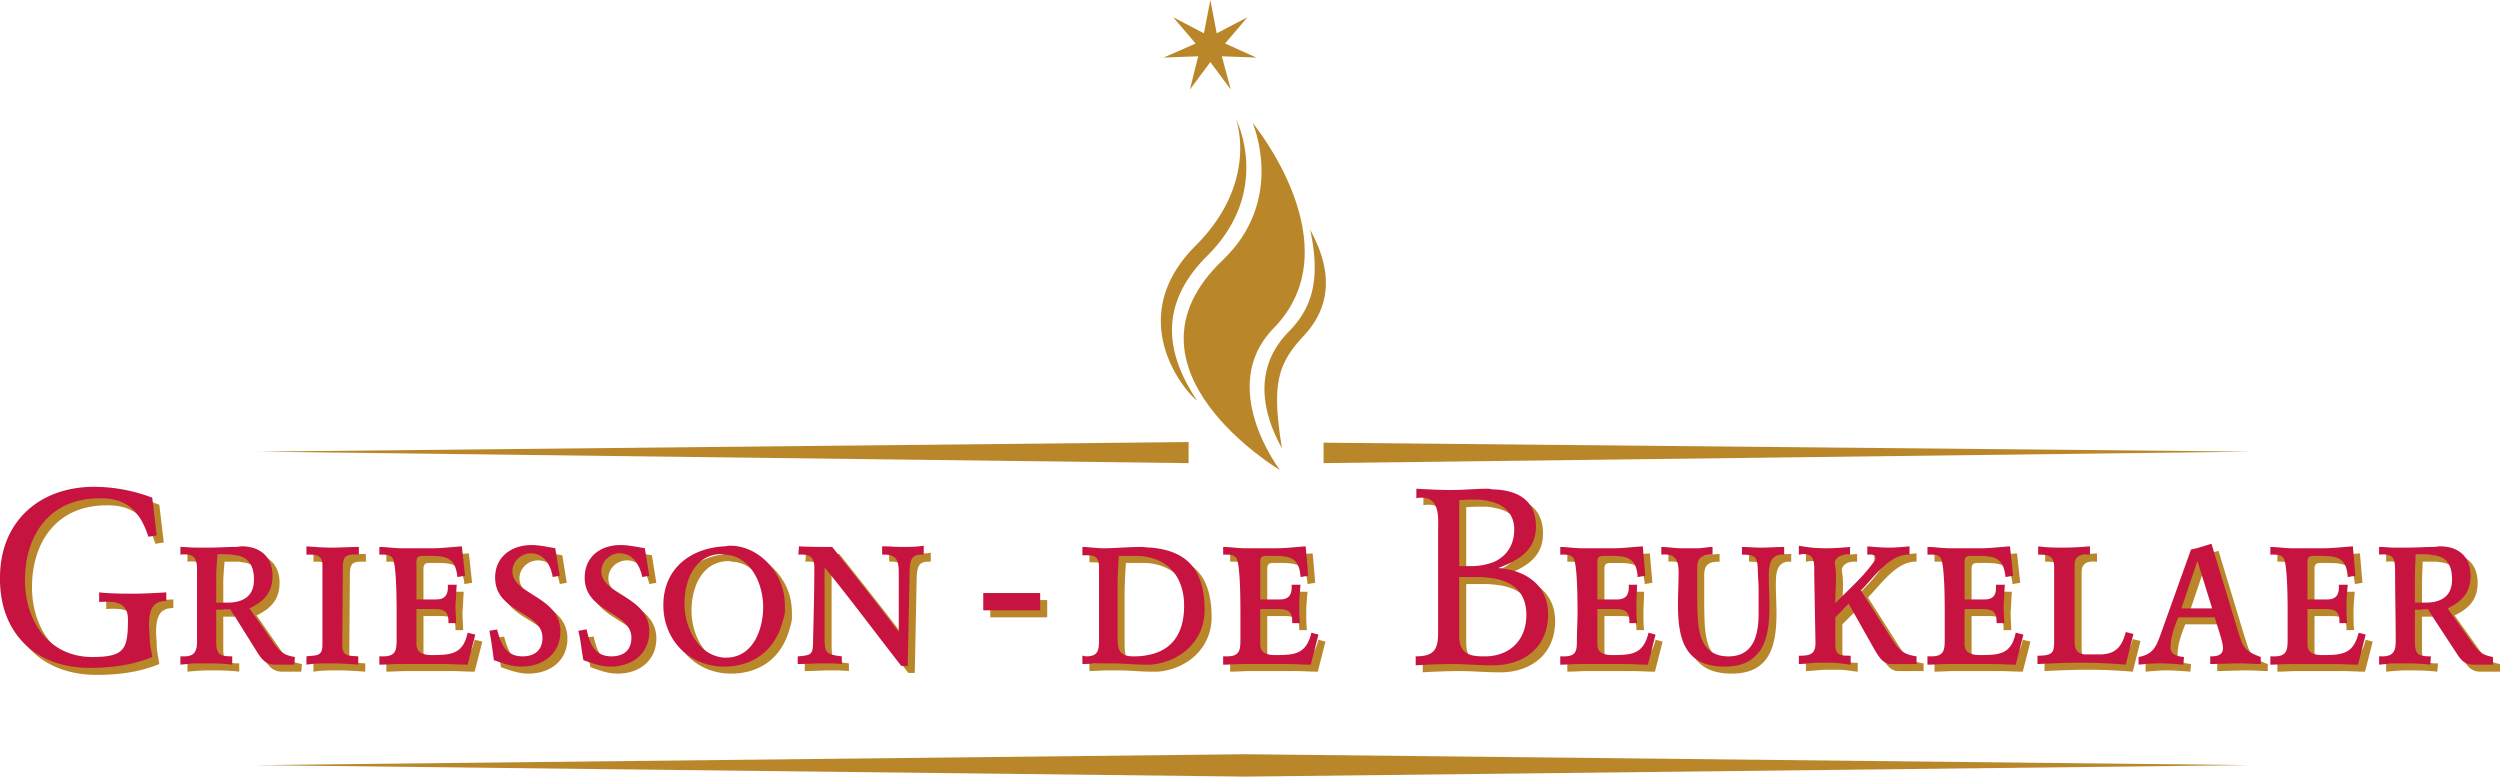
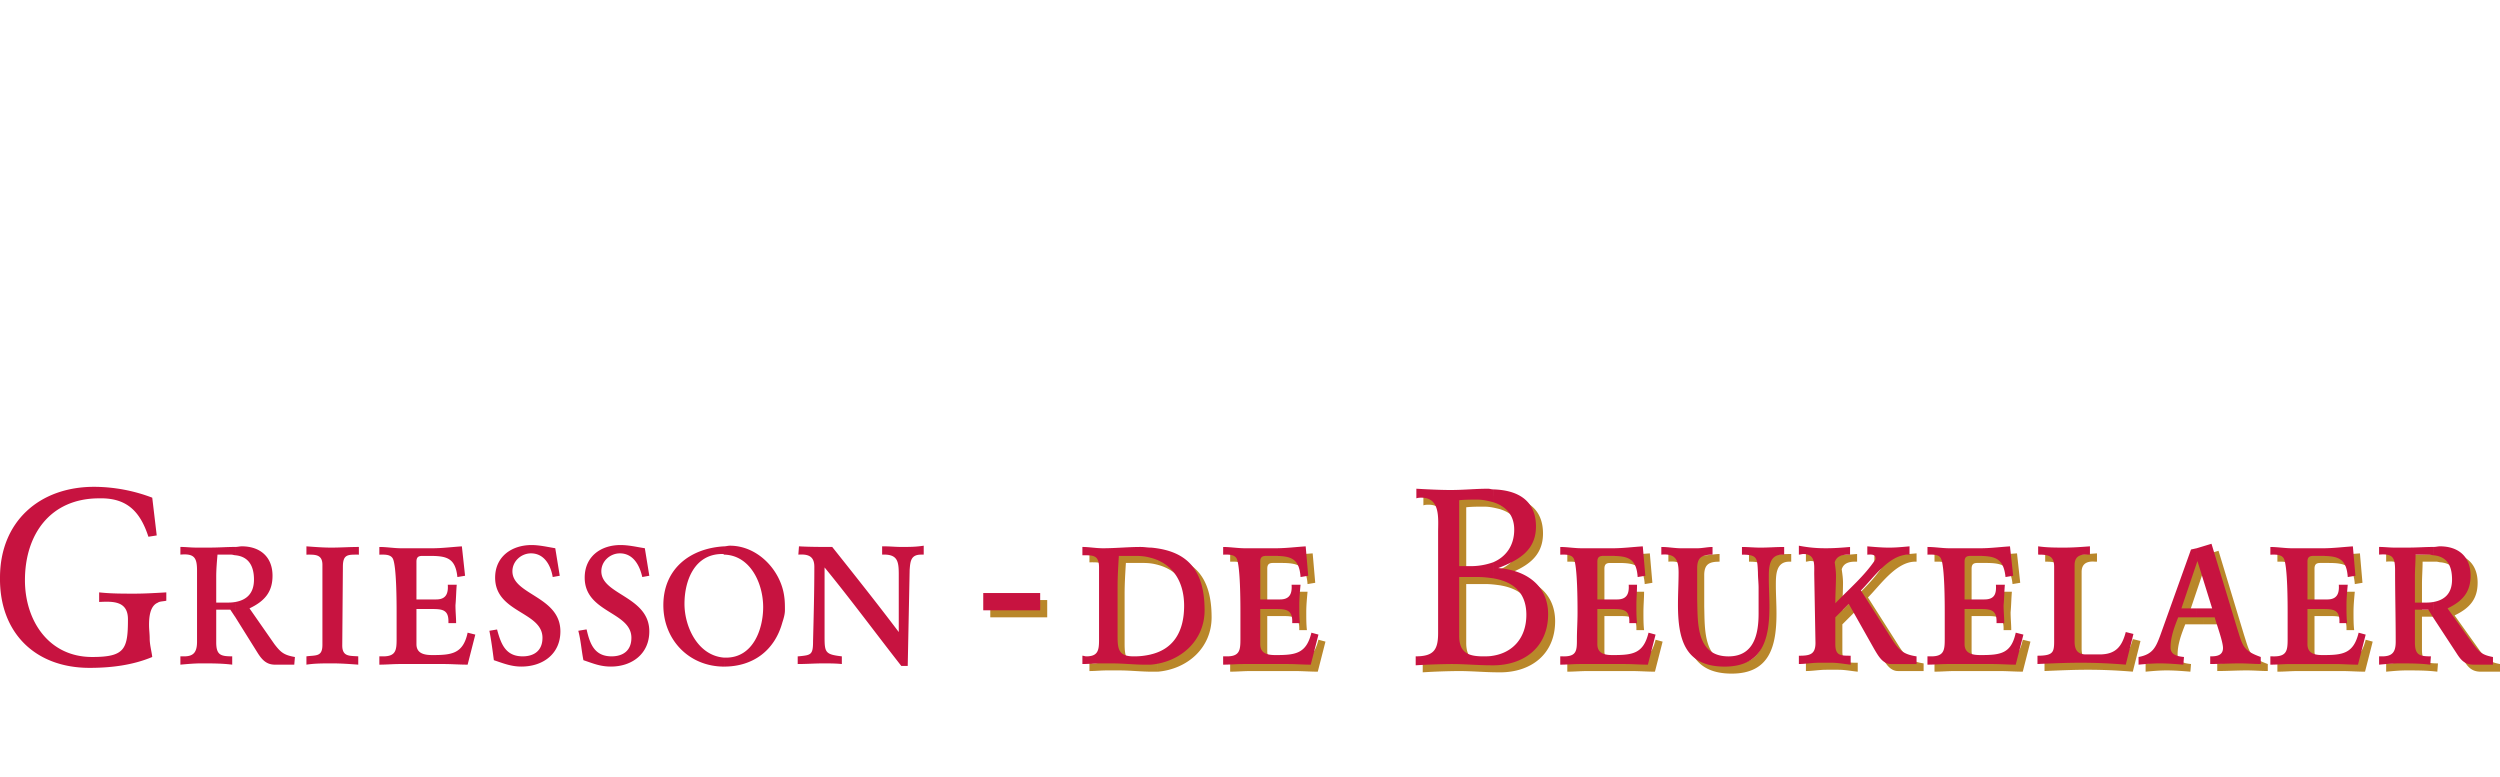
<svg xmlns="http://www.w3.org/2000/svg" xmlns:xlink="http://www.w3.org/1999/xlink" viewBox="0 0 158.525 49.245">
-   <path fill="#B9872A" d="m75.369 29.368-59.021-.73 59.021-.608m8.559.04 58.819.567-58.819.73V28.07zM16.225 48.516l62.753.729 63.646-.729-63.646-.691M76.748 0l-.407 2.11-1.946-1.015 1.419 1.663-2.027.893 2.19-.082-.527 2.11 1.298-1.743 1.297 1.743-.567-2.11 2.19.082-1.987-.893L79.1 1.095 77.152 2.11" />
  <defs>
    <path id="a" d="M0 0h158.525v49.245H0z" />
  </defs>
  <clipPath id="b">
    <use xlink:href="#a" overflow="visible" />
  </clipPath>
-   <path fill="#B9872A" fill-rule="evenodd" d="M79.425 7.788s6.45 7.788 1.339 13.021c-3.651 3.732.405 9.005.405 9.005s-10.831-6.449-3.651-13.305c4.056-3.853 1.907-8.721 1.907-8.721" clip-path="url(#b)" clip-rule="evenodd" />
-   <path fill="#B9872A" fill-rule="evenodd" d="M75.896 25.393c-1.704-2.596-2.718-5.801.649-9.167 4.178-4.138 1.825-8.681 1.825-8.681s1.5 3.975-2.555 8.032c-4.585 4.583-.731 9.208.081 9.816m7.179-10.831c.69 3.164.122 4.989-1.379 6.491-2.799 2.879-.974 6.327-.405 7.382-.649-4.017-.324-5.314 1.379-7.14 2.352-2.514 1.217-5.232.405-6.733m-72.69 19.836-.284-2.394a10.475 10.475 0 0 0-3.691-.689c-3.448 0-5.963 2.19-5.963 5.76-.041 3.448 2.19 5.72 5.679 5.72 1.338 0 2.718-.163 3.975-.689-.041-.365-.162-.771-.162-1.177 0-.283-.041-.567-.041-.852 0-.446.041-1.217.568-1.419.081-.081.406-.081.527-.122v-.528c-.689.041-1.379.081-2.028.081-.73 0-1.501 0-2.231-.081v.609c.852-.04 1.826-.081 1.826 1.095 0 1.906-.203 2.394-2.272 2.394-2.758 0-4.259-2.313-4.259-4.868 0-2.92 1.622-5.192 4.705-5.192 1.744-.04 2.596.813 3.124 2.436m5.517 5.109 1.419 2.271c.284.445.568.729 1.095.729h1.217l.041-.485c-.69-.122-.892-.284-1.298-.813l-1.582-2.271c.933-.446 1.46-1.015 1.46-2.069 0-1.217-.811-1.866-1.947-1.866-.122 0-.284.04-.405.04v.528c.811.081 1.176.648 1.176 1.541s-.487 1.298-1.176 1.42m-3.489 3.449v.526c.446-.04.892-.081 1.339-.081.649 0 1.298 0 1.947.081v-.526c-.73 0-1.014-.081-1.014-.893v-2.068h.892l.325.486v-.974c-.203.041-.406.041-.65.041h-.567v-1.623c0-.487.04-.934.081-1.42h.852c.121 0 .202.041.284.041v-.528c-.528 0-1.055.041-1.582.041h-.933c-.325 0-.649-.041-.974-.041v.487c.892-.081 1.055.203 1.055 1.014v4.503c0 .649-.203.934-.812.934h-.243zm7.99 0v.526c.527-.081 1.055-.081 1.623-.081.567 0 1.135.041 1.663.081v-.526c-.528-.041-1.014.041-1.014-.69l.04-4.989c0-.812.325-.771 1.014-.771v-.487c-.568 0-1.176.041-1.744.041-.527 0-1.055-.041-1.582-.081v.527c.527 0 1.014-.041 1.014.648v5.071c.001.772-.406.65-1.014.731m4.624 0v.526c.446 0 .852-.04 1.298-.04h2.799c.487 0 .974.04 1.501.04l.487-1.906-.487-.121c-.284 1.339-1.014 1.42-2.231 1.42-.487 0-1.014-.081-1.014-.69v-2.23h.973c.649 0 1.055.041 1.055.771v.122h.487c0-.365-.041-.73-.041-1.136.041-.446.041-.853.081-1.298h-.568c.041.567-.121.933-.73.933h-1.257v-2.393c0-.284.121-.366.365-.366h.527c1.055 0 1.582.163 1.704 1.339l.487-.081-.203-1.866c-.609.04-1.258.122-1.866.122h-1.988c-.446 0-.892-.082-1.379-.082v.487c.284 0 .69-.041.852.244.243.445.243 2.88.243 3.447v1.663c0 .689-.04 1.096-.852 1.096m7.222-1.705-.487.082c.122.607.203 1.257.284 1.865.609.202 1.095.405 1.744.405 1.38 0 2.475-.811 2.475-2.23 0-2.231-3.042-2.313-3.042-3.813 0-.648.567-1.136 1.176-1.136.852 0 1.257.771 1.379 1.501l.446-.081-.284-1.745c-.486-.081-1.014-.202-1.501-.202-1.257 0-2.312.73-2.312 2.068 0 2.23 3.002 2.15 3.002 3.813 0 .812-.527 1.177-1.257 1.177-1.096 0-1.38-.812-1.623-1.704m5.638 0-.487.082c.162.607.203 1.257.325 1.865.608.202 1.054.405 1.744.405 1.339 0 2.434-.811 2.434-2.23 0-2.231-3.042-2.313-3.042-3.813 0-.648.567-1.136 1.176-1.136.852 0 1.257.771 1.42 1.501l.446-.081-.284-1.745c-.527-.081-1.014-.202-1.542-.202-1.257 0-2.271.73-2.271 2.068 0 2.23 2.961 2.15 2.961 3.813 0 .812-.527 1.177-1.257 1.177-1.096 0-1.38-.813-1.582-1.704m9.085-5.314c-.122 0-.243.041-.365.041v.527c1.663.041 2.474 1.826 2.474 3.327 0 1.419-.649 3.204-2.352 3.204h-.122v.567c1.825 0 3.205-1.014 3.691-2.799.081-.243.163-.527.163-.771 0-.283 0-.567-.041-.852-.202-1.662-1.662-3.244-3.448-3.244m-.364.041c-2.15.122-3.854 1.42-3.854 3.732 0 2.189 1.623 3.894 3.854 3.894v-.567c-1.663-.122-2.515-1.947-2.515-3.407 0-1.501.649-3.164 2.393-3.164.041 0 .081 0 .122.04v-.528zm4.665 6.977v.486c.568 0 1.095-.041 1.623-.041.365 0 .77 0 1.176.041v-.486c-1.055-.122-1.095-.243-1.095-1.258v-4.381c1.663 2.028 3.245 4.179 4.867 6.246h.406l.122-6.084c.04-.569.081-.974.73-.974h.162v-.568c-.487.081-.933.081-1.42.081-.365 0-.73-.04-1.095-.04h-.122v.527c.974-.041 1.055.404 1.055 1.258v3.651c-1.379-1.826-2.799-3.611-4.219-5.396-.73 0-1.419 0-2.109-.04l-.04.527c.608-.041 1.014.081 1.014.771 0 1.582-.041 3.124-.081 4.705 0 .894-.122.894-.933.975" clip-path="url(#b)" clip-rule="evenodd" />
  <path fill="#B9872A" d="M62.794 38.049h3.61v1.096h-3.61z" clip-path="url(#b)" />
  <path fill="#B9872A" fill-rule="evenodd" d="M73.42 42.592c1.866-.162 3.408-1.501 3.408-3.448 0-2.556-1.096-3.771-3.408-3.975v.649c1.379.364 2.11 1.5 2.11 3.042 0 1.704-.731 2.759-2.11 3.083m-4.339-6.815v.528c.649 0 1.055-.041 1.055.77v4.624c0 .649-.081 1.016-.812 1.016-.081 0-.162-.041-.243-.041v.526c.365 0 .73-.04 1.095-.04h.811c.69 0 1.38.081 2.069.081h.365v-.648a4.523 4.523 0 0 1-1.095.122c-.933 0-1.014-.446-1.014-1.259v-3.123c0-.688.041-1.339.081-1.987h1.095c.365 0 .649.04.933.122v-.649c-.202 0-.405-.041-.649-.041-.811 0-1.582.082-2.393.082-.446-.001-.892-.083-1.298-.083m8.923 6.937v.526c.446 0 .852-.04 1.298-.04h2.799c.487 0 .974.04 1.46.04l.487-1.906-.446-.121c-.325 1.339-1.014 1.42-2.272 1.42-.485 0-.973-.081-.973-.69v-2.23h.973c.649 0 1.056.041 1.056.771v.122h.486c-.041-.365-.041-.73-.041-1.136 0-.446.041-.853.081-1.298h-.567c.041.567-.121.933-.73.933h-1.257v-2.393c0-.284.121-.366.365-.366h.526c1.056 0 1.582.163 1.663 1.339l.487-.081-.162-1.866c-.608.04-1.258.122-1.907.122h-1.946c-.446 0-.933-.082-1.379-.082v.487c.284 0 .69-.041.852.244.243.445.243 2.88.243 3.447v1.663c0 .689-.04 1.096-.852 1.096m16.875.567c1.946 0 3.488-1.136 3.488-3.245 0-1.865-1.46-2.799-3.164-2.921 1.259-.486 2.395-1.095 2.395-2.636 0-1.704-1.217-2.313-2.719-2.354v.812c.771.243 1.339.771 1.339 1.744 0 1.055-.568 1.745-1.339 2.068v1.015c1.218.203 2.109.852 2.109 2.312 0 1.461-.852 2.395-2.109 2.597m-4.908.04v.567a43.563 43.563 0 0 1 2.271-.081c.853 0 1.704.081 2.515.081h.122v-.608c-.202.041-.405.041-.648.041-.934 0-1.502-.243-1.502-1.299v-3.731h1.218c.324 0 .648.041.933.081v-1.015a4.25 4.25 0 0 1-1.461.243h-.689v-4.178c.366-.04.729-.04 1.136-.04.366 0 .69.081 1.015.162v-.812c-.122 0-.202-.04-.324-.04-.771 0-1.542.08-2.353.08-.73 0-1.461-.04-2.19-.08v.608c.122-.041.243-.041.324-.041 1.218 0 1.055 1.339 1.055 2.191v6.409c-.002 1.056-.286 1.462-1.422 1.462m9.168 0v.526c.406 0 .852-.04 1.257-.04h2.84c.487 0 .974.04 1.46.04l.487-1.906-.446-.121c-.325 1.339-1.014 1.42-2.271 1.42-.487 0-.974-.081-.974-.69v-2.23h.974c.649 0 1.055.041 1.055.771v.122h.487c-.041-.365-.041-.73-.041-1.136 0-.446.041-.853.041-1.298h-.528c.041.567-.121.933-.73.933h-1.257v-2.393c0-.284.122-.366.365-.366h.528c1.054 0 1.581.163 1.662 1.339l.486-.081-.162-1.866c-.648.04-1.257.122-1.906.122h-1.947c-.487 0-.934-.082-1.379-.082v.487c.284 0 .689-.041.852.244.243.445.243 2.88.243 3.447 0 .568-.04 1.137-.04 1.663 0 .689 0 1.096-.811 1.096m6.164-6.938v.487c.892-.081 1.095.324 1.095 1.136 0 .649-.04 1.338-.04 2.028 0 2.149.406 3.934 2.961 3.934 2.434 0 2.839-1.784 2.839-3.813 0-.608-.04-1.217-.04-1.784 0-.649 0-1.501.852-1.501h.122v-.487c-.486 0-1.015.041-1.502.041-.405 0-.81-.041-1.176-.041v.487c.975 0 .975.203 1.015 1.136 0 .324.041.649.041.973v1.623c0 1.298-.285 2.719-1.907 2.719-2.068 0-1.947-2.15-1.987-3.611v-1.987c0-.73.365-.852.973-.852v-.487c-.323 0-.648.082-.973.082h-1.015c-.405 0-.812-.082-1.216-.082m8.679 6.895v.526c.406 0 .852-.081 1.298-.081h.771c.404 0 .811.081 1.217.122v-.567c-.649 0-.975 0-.975-.73V39.59l.853-.852 1.622 2.88c.244.406.527.933 1.055.933h1.623v-.485c-.812-.122-1.095-.366-1.542-1.056l-1.988-3.124c.771-.77 1.786-2.271 3.002-2.271h.081v-.527c-.445.04-.852.081-1.297.081-.447 0-.934-.041-1.38-.081v.527c.162 0 .324-.041.487.081l.041.122v.081c-.69 1.054-1.704 1.905-2.557 2.799 0-.609.041-1.177.041-1.745 0-.283-.041-.567-.082-.852.122-.405.487-.486.853-.486h.122v-.487c-.487.041-.975.081-1.501.081a8.44 8.44 0 0 1-1.744-.162v.568c.081 0 .202-.041.284-.041.77 0 .689.648.689 1.258l.08 4.381c0 .771-.405.812-1.095.812m8.195.04v.526c.445 0 .852-.04 1.298-.04h2.799c.527 0 1.013.04 1.501.04l.487-1.906-.487-.121c-.284 1.339-.974 1.42-2.231 1.42-.487 0-1.014-.081-1.014-.69v-2.23h.973c.649 0 1.056.041 1.056.771v.122h.486c0-.365-.041-.73-.041-1.136.041-.446.041-.853.081-1.298h-.567c.041.567-.081.933-.73.933h-1.257v-2.393c0-.284.121-.366.365-.366h.526c1.056 0 1.582.163 1.704 1.339l.487-.081-.203-1.866c-.608.04-1.258.122-1.866.122h-1.987c-.447 0-.893-.082-1.379-.082v.487c.283 0 .729-.041.852.244.243.445.243 2.88.243 3.447v1.663c0 .689-.04 1.096-.852 1.096m6.733-.042v.526c.933-.04 1.825-.081 2.758-.081.935 0 1.866.041 2.84.122l.487-1.947-.487-.121c-.244.933-.648 1.42-1.663 1.42h-.852c-.567 0-.73-.325-.73-.812v-4.868c0-.567.405-.689.853-.648h.121v-.527c-.527.04-1.055.081-1.622.081-.568 0-1.097 0-1.663-.081v.527c.607 0 1.014.04 1.014.771v4.381c-.002.973.079 1.257-1.056 1.257m10.099-2.434h1.137c.122.446.527 1.541.527 1.947 0 .446-.365.527-.73.527h-.081v.486c.608 0 1.258-.04 1.866-.04.486 0 .933.04 1.339.04v-.445c-1.136-.406-1.136-.69-1.501-1.825l-1.623-5.355-.934.284v.933l.041-.122.934 3.003h-.975m-3.69 3.082v.486c.446-.041.892-.081 1.339-.081.486 0 1.014.04 1.5.081l.041-.486c-.406-.041-.851-.122-.851-.608 0-.649.242-1.298.485-1.907h1.176v-.567h-.973l.973-2.881v-.933l-.364.081-1.947 5.436c-.285.771-.488 1.217-1.379 1.379m8.356-.04v.526c.446 0 .853-.04 1.299-.04h2.799c.486 0 .974.04 1.46.04l.486-1.906-.445-.121c-.325 1.339-1.015 1.42-2.272 1.42-.486 0-.973-.081-.973-.69v-2.23h.973c.65 0 1.056.041 1.056.771v.122h.486c-.041-.365-.041-.73-.041-1.136 0-.446.041-.853.081-1.298h-.567c.041.567-.121.933-.73.933h-1.257v-2.393c0-.284.121-.366.365-.366h.527c1.055 0 1.581.163 1.662 1.339l.487-.081-.162-1.866c-.609.04-1.257.122-1.907.122h-1.947c-.445 0-.933-.082-1.379-.082v.487c.284 0 .69-.041.853.244.243.445.243 2.88.243 3.447v1.663c0 .689-.04 1.096-.853 1.096m10.101-2.435 1.46 2.231c.283.445.527.729 1.095.729h1.217v-.485c-.648-.122-.851-.284-1.257-.813l-1.623-2.271c.933-.446 1.461-1.015 1.461-2.069 0-1.217-.771-1.866-1.947-1.866-.122 0-.243.04-.405.04v.528c.852.081 1.176.648 1.176 1.541s-.486 1.298-1.176 1.42m-3.449 3.449v.526c.446-.04.852-.081 1.298-.081.649 0 1.298 0 1.947.081l.041-.526c-.73 0-1.015-.081-1.015-.893v-2.068h.852l.325.526v-1.014c-.203.041-.406.041-.649.041h-.527v-1.623c0-.487.04-.934.04-1.42h.853c.122 0 .203.041.284.041v-.528c-.487 0-1.016.041-1.581.041h-.936c-.284 0-.606-.041-.932-.041v.487c.892-.081 1.014.203 1.014 1.014 0 1.542.041 3.002.041 4.503 0 .649-.203.934-.853.934h-.243.041z" clip-path="url(#b)" clip-rule="evenodd" />
  <path fill="#C71340" fill-rule="evenodd" d="m9.938 33.952-.284-2.394a10.452 10.452 0 0 0-3.691-.689C2.516 30.869 0 33.061 0 36.629c-.041 3.448 2.19 5.72 5.679 5.72 1.338 0 2.718-.162 3.975-.689-.041-.365-.162-.771-.162-1.176 0-.285-.041-.569-.041-.853 0-.445.041-1.218.568-1.42.081-.081.406-.081.527-.121v-.527c-.689.04-1.379.081-2.028.081-.73 0-1.501 0-2.231-.081v.608c.852-.041 1.826-.081 1.826 1.096 0 1.905-.203 2.393-2.272 2.393-2.758 0-4.259-2.313-4.259-4.868 0-2.921 1.622-5.192 4.705-5.192 1.744-.04 2.596.813 3.124 2.435m5.518 5.111 1.419 2.271c.284.446.568.73 1.095.73h1.217l.041-.486c-.69-.122-.892-.284-1.298-.813l-1.582-2.271c.933-.446 1.46-1.014 1.46-2.069 0-1.217-.811-1.865-1.947-1.865-.122 0-.284.039-.405.039v.528c.811.081 1.176.649 1.176 1.541 0 .894-.487 1.298-1.176 1.42m-3.49 3.448v.527c.446-.04.892-.081 1.339-.081.649 0 1.298 0 1.947.081v-.527c-.73 0-1.014-.081-1.014-.892v-2.069h.892l.325.487v-.975c-.203.041-.406.041-.65.041h-.567v-1.623c0-.486.04-.933.081-1.42h.852c.121 0 .202.041.284.041v-.528c-.528 0-1.055.041-1.582.041h-.933c-.325 0-.649-.041-.974-.041v.487c.892-.081 1.055.203 1.055 1.015v4.503c0 .648-.203.933-.812.933h-.243zm7.992 0v.527c.527-.081 1.055-.081 1.623-.081.567 0 1.135.041 1.663.081v-.527c-.528-.041-1.014.041-1.014-.69l.04-4.988c0-.813.325-.771 1.014-.771v-.487c-.568 0-1.176.041-1.744.041-.527 0-1.055-.041-1.582-.08v.526c.527 0 1.014-.041 1.014.649v5.07c-.001.771-.406.649-1.014.73m4.624 0v.527c.446 0 .852-.04 1.298-.04h2.799c.487 0 .973.04 1.501.04l.487-1.906-.487-.122c-.284 1.339-1.014 1.42-2.231 1.42-.487 0-1.014-.081-1.014-.69v-2.23h.973c.649 0 1.055.041 1.055.771v.122h.487c0-.364-.041-.729-.041-1.136.041-.446.041-.852.081-1.298h-.568c.041.568-.121.933-.73.933h-1.257v-2.393c0-.284.121-.366.365-.366h.527c1.055 0 1.582.163 1.704 1.339l.487-.081-.203-1.865c-.609.039-1.258.121-1.866.121h-1.988c-.446 0-.892-.082-1.379-.082v.487c.284 0 .69-.041.852.244.243.446.243 2.88.243 3.448v1.663c0 .688-.04 1.095-.852 1.095m7.221-1.705-.487.082c.122.608.203 1.257.284 1.865.609.203 1.095.405 1.744.405 1.38 0 2.475-.812 2.475-2.23 0-2.231-3.042-2.313-3.042-3.813 0-.648.567-1.136 1.176-1.136.852 0 1.257.771 1.379 1.501l.446-.081-.284-1.745c-.486-.081-1.014-.202-1.501-.202-1.257 0-2.312.73-2.312 2.068 0 2.231 3.002 2.15 3.002 3.814 0 .811-.527 1.176-1.257 1.176-1.097 0-1.38-.812-1.623-1.704m5.638 0-.487.082c.162.608.203 1.257.325 1.865.608.203 1.054.405 1.744.405 1.339 0 2.434-.812 2.434-2.23 0-2.231-3.042-2.313-3.042-3.813 0-.648.567-1.136 1.176-1.136.852 0 1.257.771 1.42 1.501l.446-.081-.284-1.745c-.527-.081-1.014-.202-1.542-.202-1.257 0-2.271.73-2.271 2.068 0 2.231 2.961 2.15 2.961 3.814 0 .811-.527 1.176-1.257 1.176-1.096 0-1.38-.813-1.582-1.704m9.086-5.313c-.122 0-.243.041-.365.041v.526c1.663.041 2.474 1.826 2.474 3.327 0 1.419-.649 3.204-2.352 3.204h-.122v.568c1.825 0 3.205-1.015 3.691-2.8.081-.242.163-.526.163-.771 0-.284 0-.567-.041-.852-.204-1.66-1.664-3.243-3.448-3.243m-.366.041c-2.15.121-3.854 1.42-3.854 3.731 0 2.19 1.623 3.895 3.854 3.895V41.7c-1.663-.121-2.515-1.947-2.515-3.407 0-1.501.649-3.164 2.393-3.164.041 0 .081 0 .122.04v-.526zm4.665 6.976v.487c.568 0 1.095-.041 1.623-.041.365 0 .77 0 1.176.041v-.487c-1.055-.122-1.095-.243-1.095-1.257v-4.381c1.663 2.027 3.245 4.178 4.867 6.247h.406l.122-6.085c.04-.569.081-.975.73-.975h.162v-.567c-.487.08-.933.08-1.42.08-.365 0-.73-.039-1.095-.039h-.122v.526c.974-.041 1.055.405 1.055 1.258v3.651c-1.379-1.826-2.799-3.611-4.219-5.396-.73 0-1.419 0-2.109-.039l-.04.526c.608-.041 1.014.081 1.014.771 0 1.582-.041 3.124-.081 4.705 0 .893-.122.893-.933.974" clip-path="url(#b)" clip-rule="evenodd" />
  <path fill="#C71340" d="M62.348 37.604h3.61v1.095h-3.61z" clip-path="url(#b)" />
  <path fill="#C71340" fill-rule="evenodd" d="M72.975 42.146c1.866-.162 3.408-1.501 3.408-3.448 0-2.556-1.095-3.772-3.408-3.976v.649c1.38.365 2.11 1.5 2.11 3.042 0 1.704-.73 2.759-2.11 3.083m-4.34-6.814v.528c.649 0 1.055-.041 1.055.771v4.624c0 .648-.081 1.015-.812 1.015-.081 0-.162-.041-.243-.041v.527c.365 0 .73-.04 1.095-.04h.812c.689 0 1.379.081 2.068.081h.365v-.649a4.523 4.523 0 0 1-1.095.122c-.933 0-1.014-.446-1.014-1.258v-3.123c0-.689.041-1.339.081-1.988h1.095c.365 0 .649.04.933.122v-.649c-.202 0-.405-.041-.649-.041-.811 0-1.582.082-2.393.082-.446-.001-.892-.083-1.298-.083m8.924 6.937v.527c.446 0 .852-.04 1.298-.04h2.799c.487 0 .974.04 1.46.04l.487-1.906-.446-.122c-.324 1.339-1.014 1.42-2.271 1.42-.487 0-.974-.081-.974-.69v-2.23h.974c.648 0 1.055.041 1.055.771v.122h.487c-.041-.364-.041-.729-.041-1.136 0-.446.041-.852.081-1.298H81.9c.041.568-.121.933-.729.933h-1.258v-2.393c0-.284.121-.366.365-.366h.527c1.055 0 1.582.163 1.663 1.339l.486-.081-.161-1.865c-.609.039-1.259.121-1.907.121h-1.947c-.446 0-.933-.082-1.379-.082v.487c.284 0 .69-.041.852.244.243.446.243 2.88.243 3.448v1.663c0 .688-.04 1.095-.852 1.095m16.874.568c1.948 0 3.489-1.137 3.489-3.245 0-1.866-1.46-2.799-3.164-2.921 1.258-.487 2.394-1.096 2.394-2.637 0-1.704-1.218-2.313-2.719-2.353v.811c.771.243 1.339.771 1.339 1.744 0 1.056-.567 1.745-1.339 2.069v1.014c1.217.203 2.109.853 2.109 2.313 0 1.461-.852 2.394-2.109 2.596m-4.908.04v.568a43.562 43.562 0 0 1 2.272-.081c.851 0 1.703.081 2.515.081h.121v-.609c-.202.041-.405.041-.648.041-.934 0-1.502-.243-1.502-1.298v-3.732h1.218c.324 0 .648.041.933.081v-1.014a4.242 4.242 0 0 1-1.459.244h-.691v-4.18c.365-.04.731-.04 1.136-.04.366 0 .69.081 1.015.162v-.811c-.121 0-.202-.041-.324-.041-.77 0-1.542.081-2.353.081-.73 0-1.46-.04-2.19-.081v.609c.121-.041.243-.041.324-.041 1.218 0 1.055 1.339 1.055 2.19v6.409c-.003 1.056-.287 1.462-1.422 1.462m9.167 0v.527c.406 0 .852-.04 1.257-.04h2.839c.488 0 .975.04 1.461.04l.487-1.906-.446-.122c-.324 1.339-1.014 1.42-2.271 1.42-.487 0-.974-.081-.974-.69v-2.23h.974c.649 0 1.054.041 1.054.771v.122h.488c-.041-.364-.041-.729-.041-1.136 0-.446.041-.852.041-1.298h-.528c.04.568-.121.933-.729.933h-1.258v-2.393c0-.284.122-.366.365-.366h.528c1.054 0 1.581.163 1.662 1.339l.486-.081-.161-1.865c-.649.039-1.258.121-1.907.121h-1.947c-.487 0-.933-.082-1.379-.082v.487c.284 0 .69-.041.852.244.243.446.243 2.88.243 3.448 0 .567-.04 1.136-.04 1.663 0 .688 0 1.095-.812 1.095m6.165-6.938v.487c.892-.081 1.095.324 1.095 1.136 0 .649-.04 1.339-.04 2.028 0 2.15.406 3.936 2.961 3.936 2.435 0 2.839-1.785 2.839-3.813 0-.609-.04-1.217-.04-1.785 0-.648 0-1.501.853-1.501h.121v-.487c-.486 0-1.015.041-1.501.041-.406 0-.812-.041-1.176-.041v.487c.974 0 .974.203 1.014 1.136 0 .324.041.649.041.974v1.623c0 1.298-.285 2.718-1.907 2.718-2.068 0-1.947-2.15-1.987-3.611v-1.986c0-.731.365-.853.974-.853v-.487c-.324 0-.649.082-.974.082h-1.015c-.405 0-.811-.082-1.216-.082m8.679 6.894v.527c.406 0 .853-.081 1.298-.081h.771c.405 0 .811.081 1.216.122v-.568c-.648 0-.973 0-.973-.73v-1.704l.852-.852 1.623 2.88c.243.406.527.934 1.054.934h1.622v-.486c-.81-.122-1.094-.366-1.541-1.055l-1.987-3.124c.771-.771 1.784-2.271 3.002-2.271h.081v-.527c-.446.04-.852.081-1.299.081-.445 0-.932-.041-1.379-.081v.527c.163 0 .324-.041.487.081l.041.122v.081c-.69 1.054-1.704 1.906-2.556 2.799 0-.609.041-1.177.041-1.745 0-.283-.041-.566-.081-.851.121-.406.485-.487.851-.487h.122v-.487c-.487.041-.973.081-1.501.081a8.44 8.44 0 0 1-1.744-.162v.568c.081 0 .202-.041.284-.041.77 0 .69.649.69 1.258l.079 4.381c0 .771-.405.812-1.095.812m8.196.039v.527c.446 0 .852-.04 1.298-.04h2.798c.528 0 1.016.04 1.502.04l.487-1.906-.487-.122c-.284 1.339-.974 1.42-2.23 1.42-.488 0-1.015-.081-1.015-.69v-2.23h.974c.649 0 1.054.041 1.054.771v.122h.488c0-.364-.041-.729-.041-1.136.041-.446.041-.852.081-1.298h-.568c.04.568-.08.933-.729.933h-1.258v-2.393c0-.284.121-.366.365-.366h.527c1.055 0 1.582.163 1.704 1.339l.486-.081-.203-1.865c-.608.039-1.257.121-1.865.121H123.6c-.446 0-.893-.082-1.379-.082v.487c.284 0 .729-.041.852.244.243.446.243 2.88.243 3.448v1.663c0 .688-.04 1.095-.851 1.095m6.731-.042v.527c.934-.04 1.825-.081 2.758-.081.935 0 1.866.041 2.841.122l.486-1.947-.486-.122c-.244.933-.649 1.42-1.663 1.42h-.853c-.567 0-.729-.325-.729-.812v-4.867c0-.568.404-.69.852-.649h.121v-.527c-.527.04-1.054.081-1.622.081s-1.096 0-1.663-.081v.527c.608 0 1.015.04 1.015.771v4.38c-.001.974.079 1.258-1.057 1.258m10.101-2.434h1.136c.122.446.527 1.541.527 1.947 0 .446-.365.527-.73.527h-.081v.487c.609 0 1.258-.04 1.866-.04.487 0 .933.04 1.339.04v-.446c-1.136-.406-1.136-.69-1.501-1.825l-1.623-5.354-.933.283v.934l.041-.122.933 3.002h-.974m-3.692 3.082v.487c.446-.041.892-.081 1.339-.081.486 0 1.015.04 1.5.081l.041-.487c-.405-.041-.852-.122-.852-.608 0-.649.244-1.298.487-1.907h1.176v-.567h-.974l.974-2.88v-.934l-.365.081-1.947 5.437c-.284.77-.487 1.216-1.379 1.378m8.357-.04v.527c.445 0 .852-.04 1.299-.04h2.797c.488 0 .974.04 1.461.04l.488-1.906-.447-.122c-.325 1.339-1.014 1.42-2.272 1.42-.486 0-.973-.081-.973-.69v-2.23h.973c.65 0 1.056.041 1.056.771v.122h.486c-.041-.364-.041-.729-.041-1.136 0-.446.041-.852.081-1.298h-.567c.041.568-.121.933-.73.933h-1.257v-2.393c0-.284.121-.366.365-.366h.526c1.056 0 1.582.163 1.663 1.339l.487-.081-.162-1.865c-.608.039-1.257.121-1.907.121h-1.946c-.446 0-.934-.082-1.379-.082v.487c.283 0 .689-.041.852.244.243.446.243 2.88.243 3.448v1.663c0 .688-.04 1.095-.852 1.095m10.1-2.434 1.46 2.23c.284.446.528.73 1.095.73h1.217v-.486c-.648-.122-.851-.284-1.257-.813l-1.623-2.271c.934-.446 1.461-1.014 1.461-2.069 0-1.217-.771-1.865-1.946-1.865-.122 0-.244.039-.406.039v.528c.852.081 1.176.649 1.176 1.541 0 .894-.486 1.298-1.176 1.42m-3.45 3.449v.527c.446-.04.853-.081 1.298-.081.649 0 1.298 0 1.947.081l.041-.527c-.729 0-1.015-.081-1.015-.892v-2.069h.852l.325.527V38.17c-.203.041-.406.041-.649.041h-.527v-1.623c0-.486.041-.933.041-1.42h.852c.122 0 .203.041.284.041v-.528c-.487 0-1.014.041-1.581.041h-.935c-.284 0-.607-.041-.933-.041v.487c.893-.081 1.015.203 1.015 1.015 0 1.542.04 3.002.04 4.503 0 .648-.202.933-.853.933h-.243.041z" clip-path="url(#b)" clip-rule="evenodd" />
</svg>